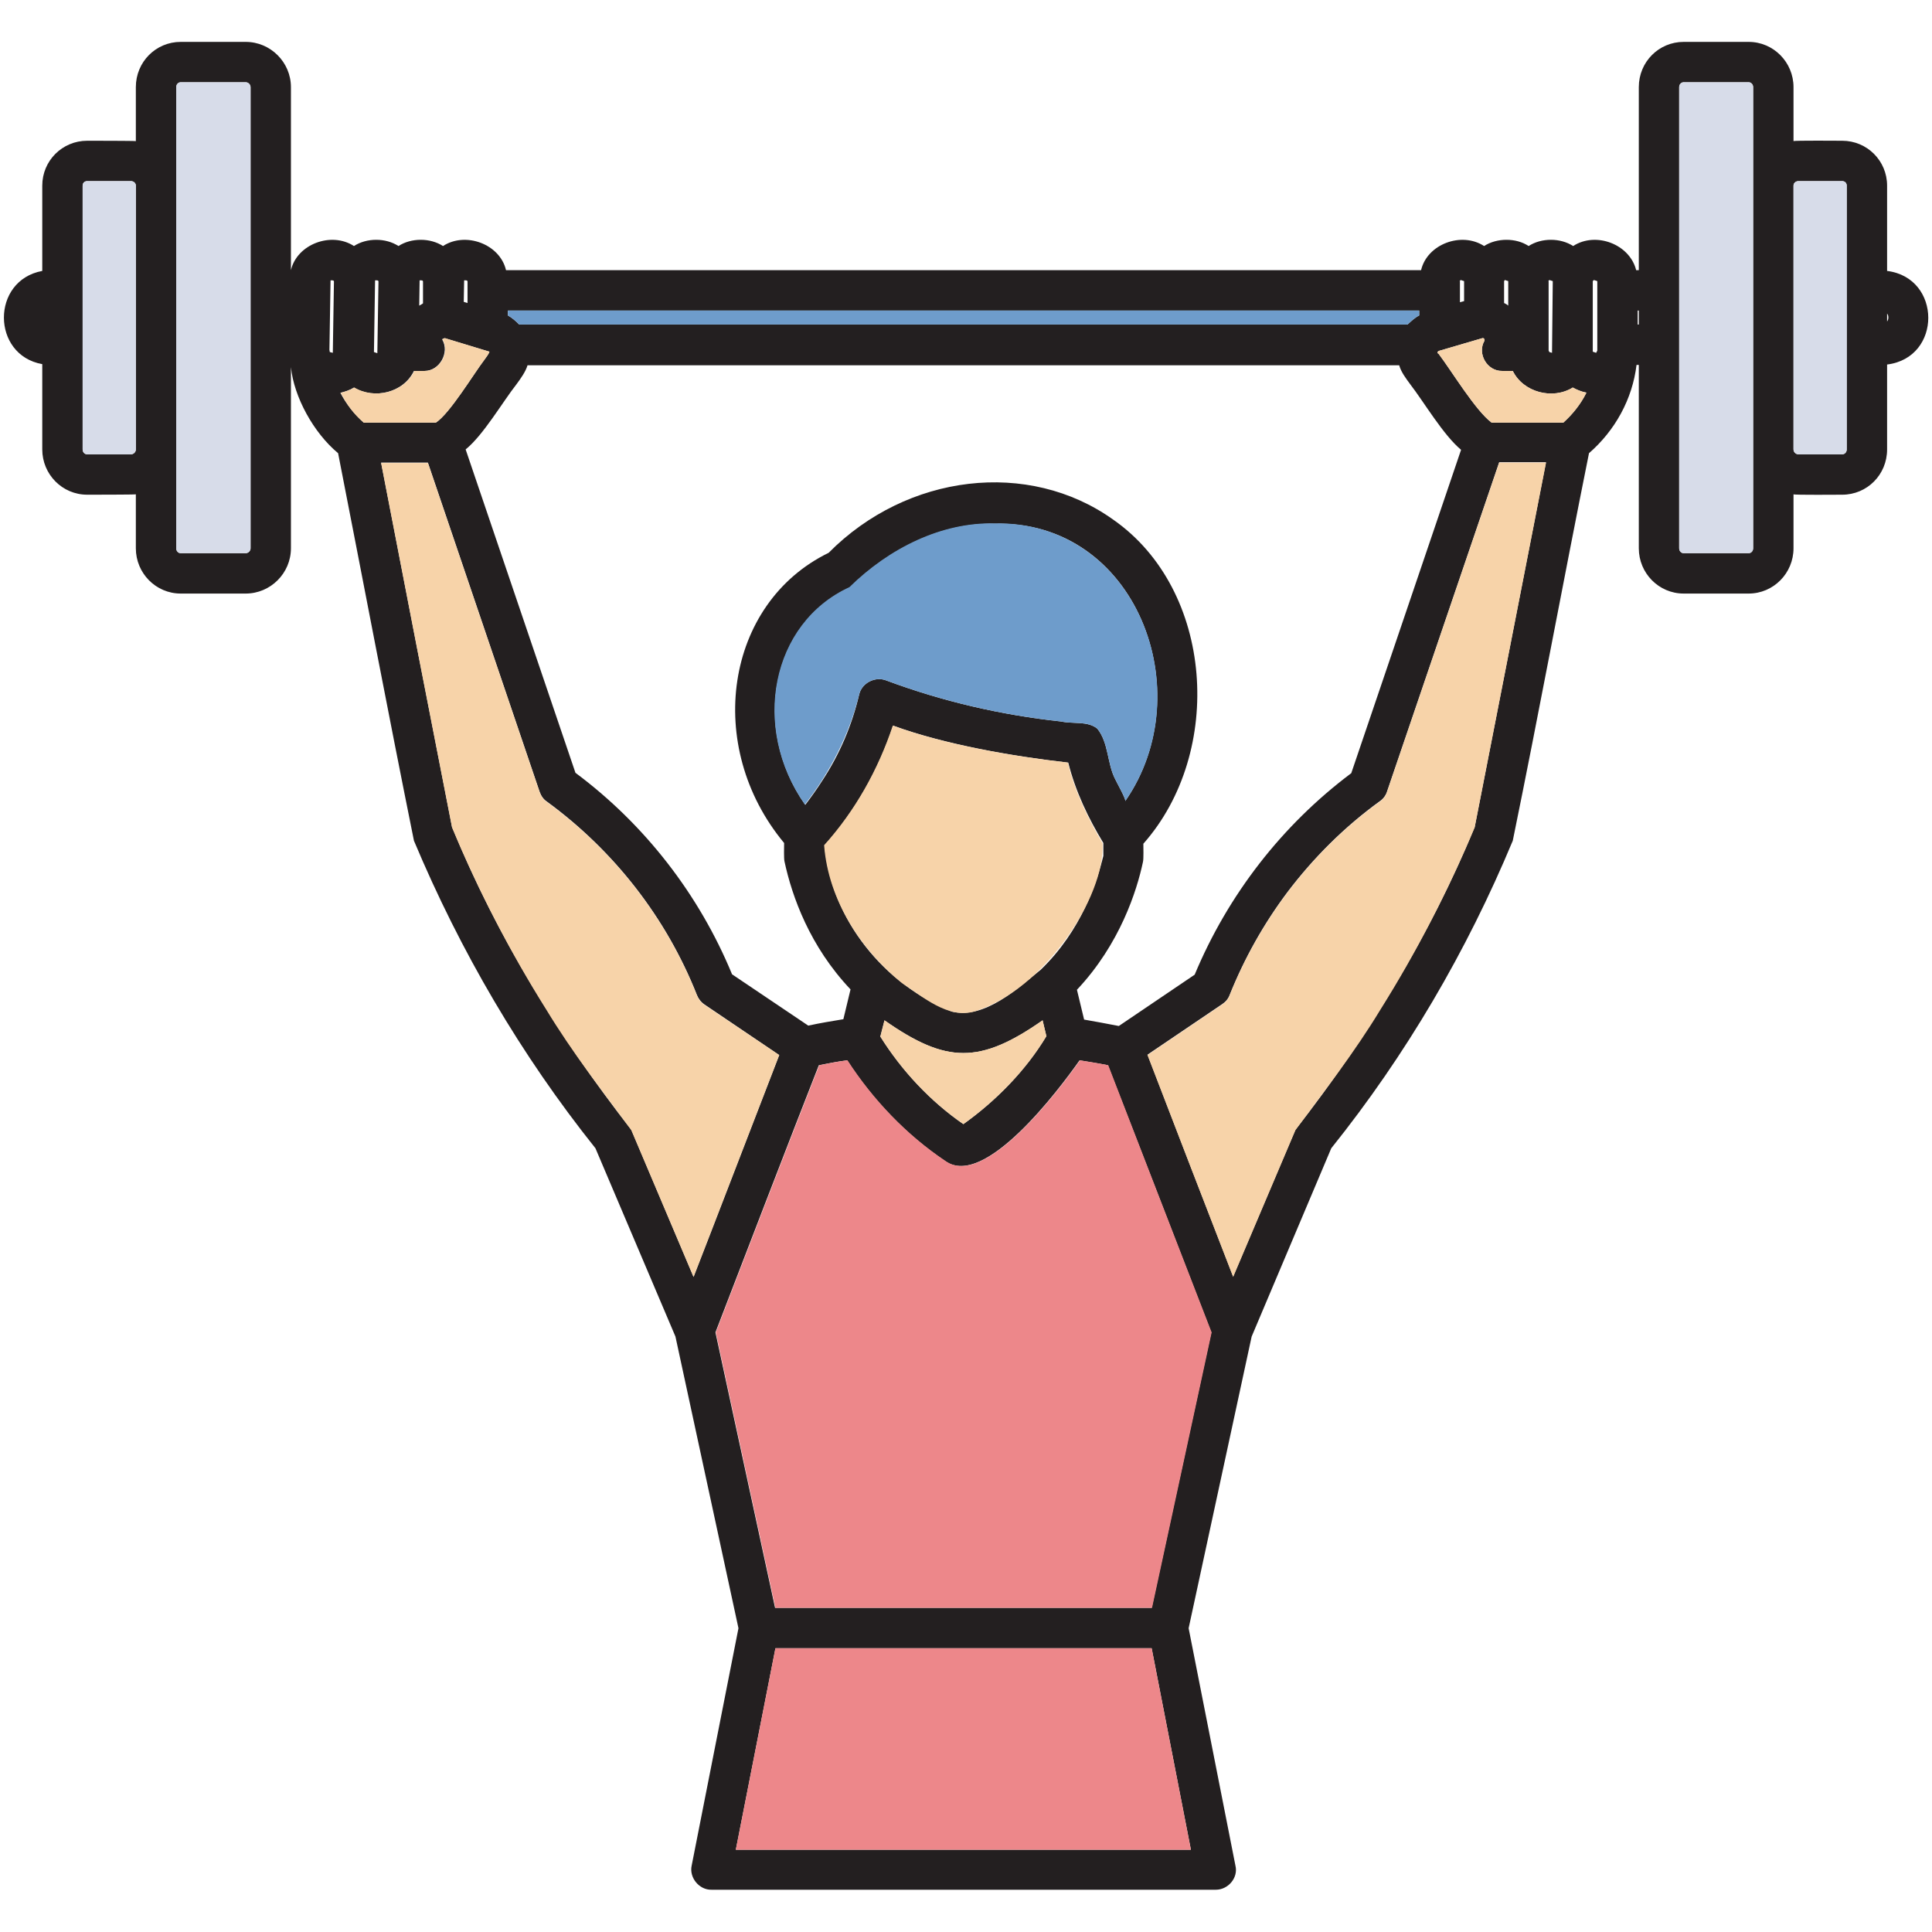
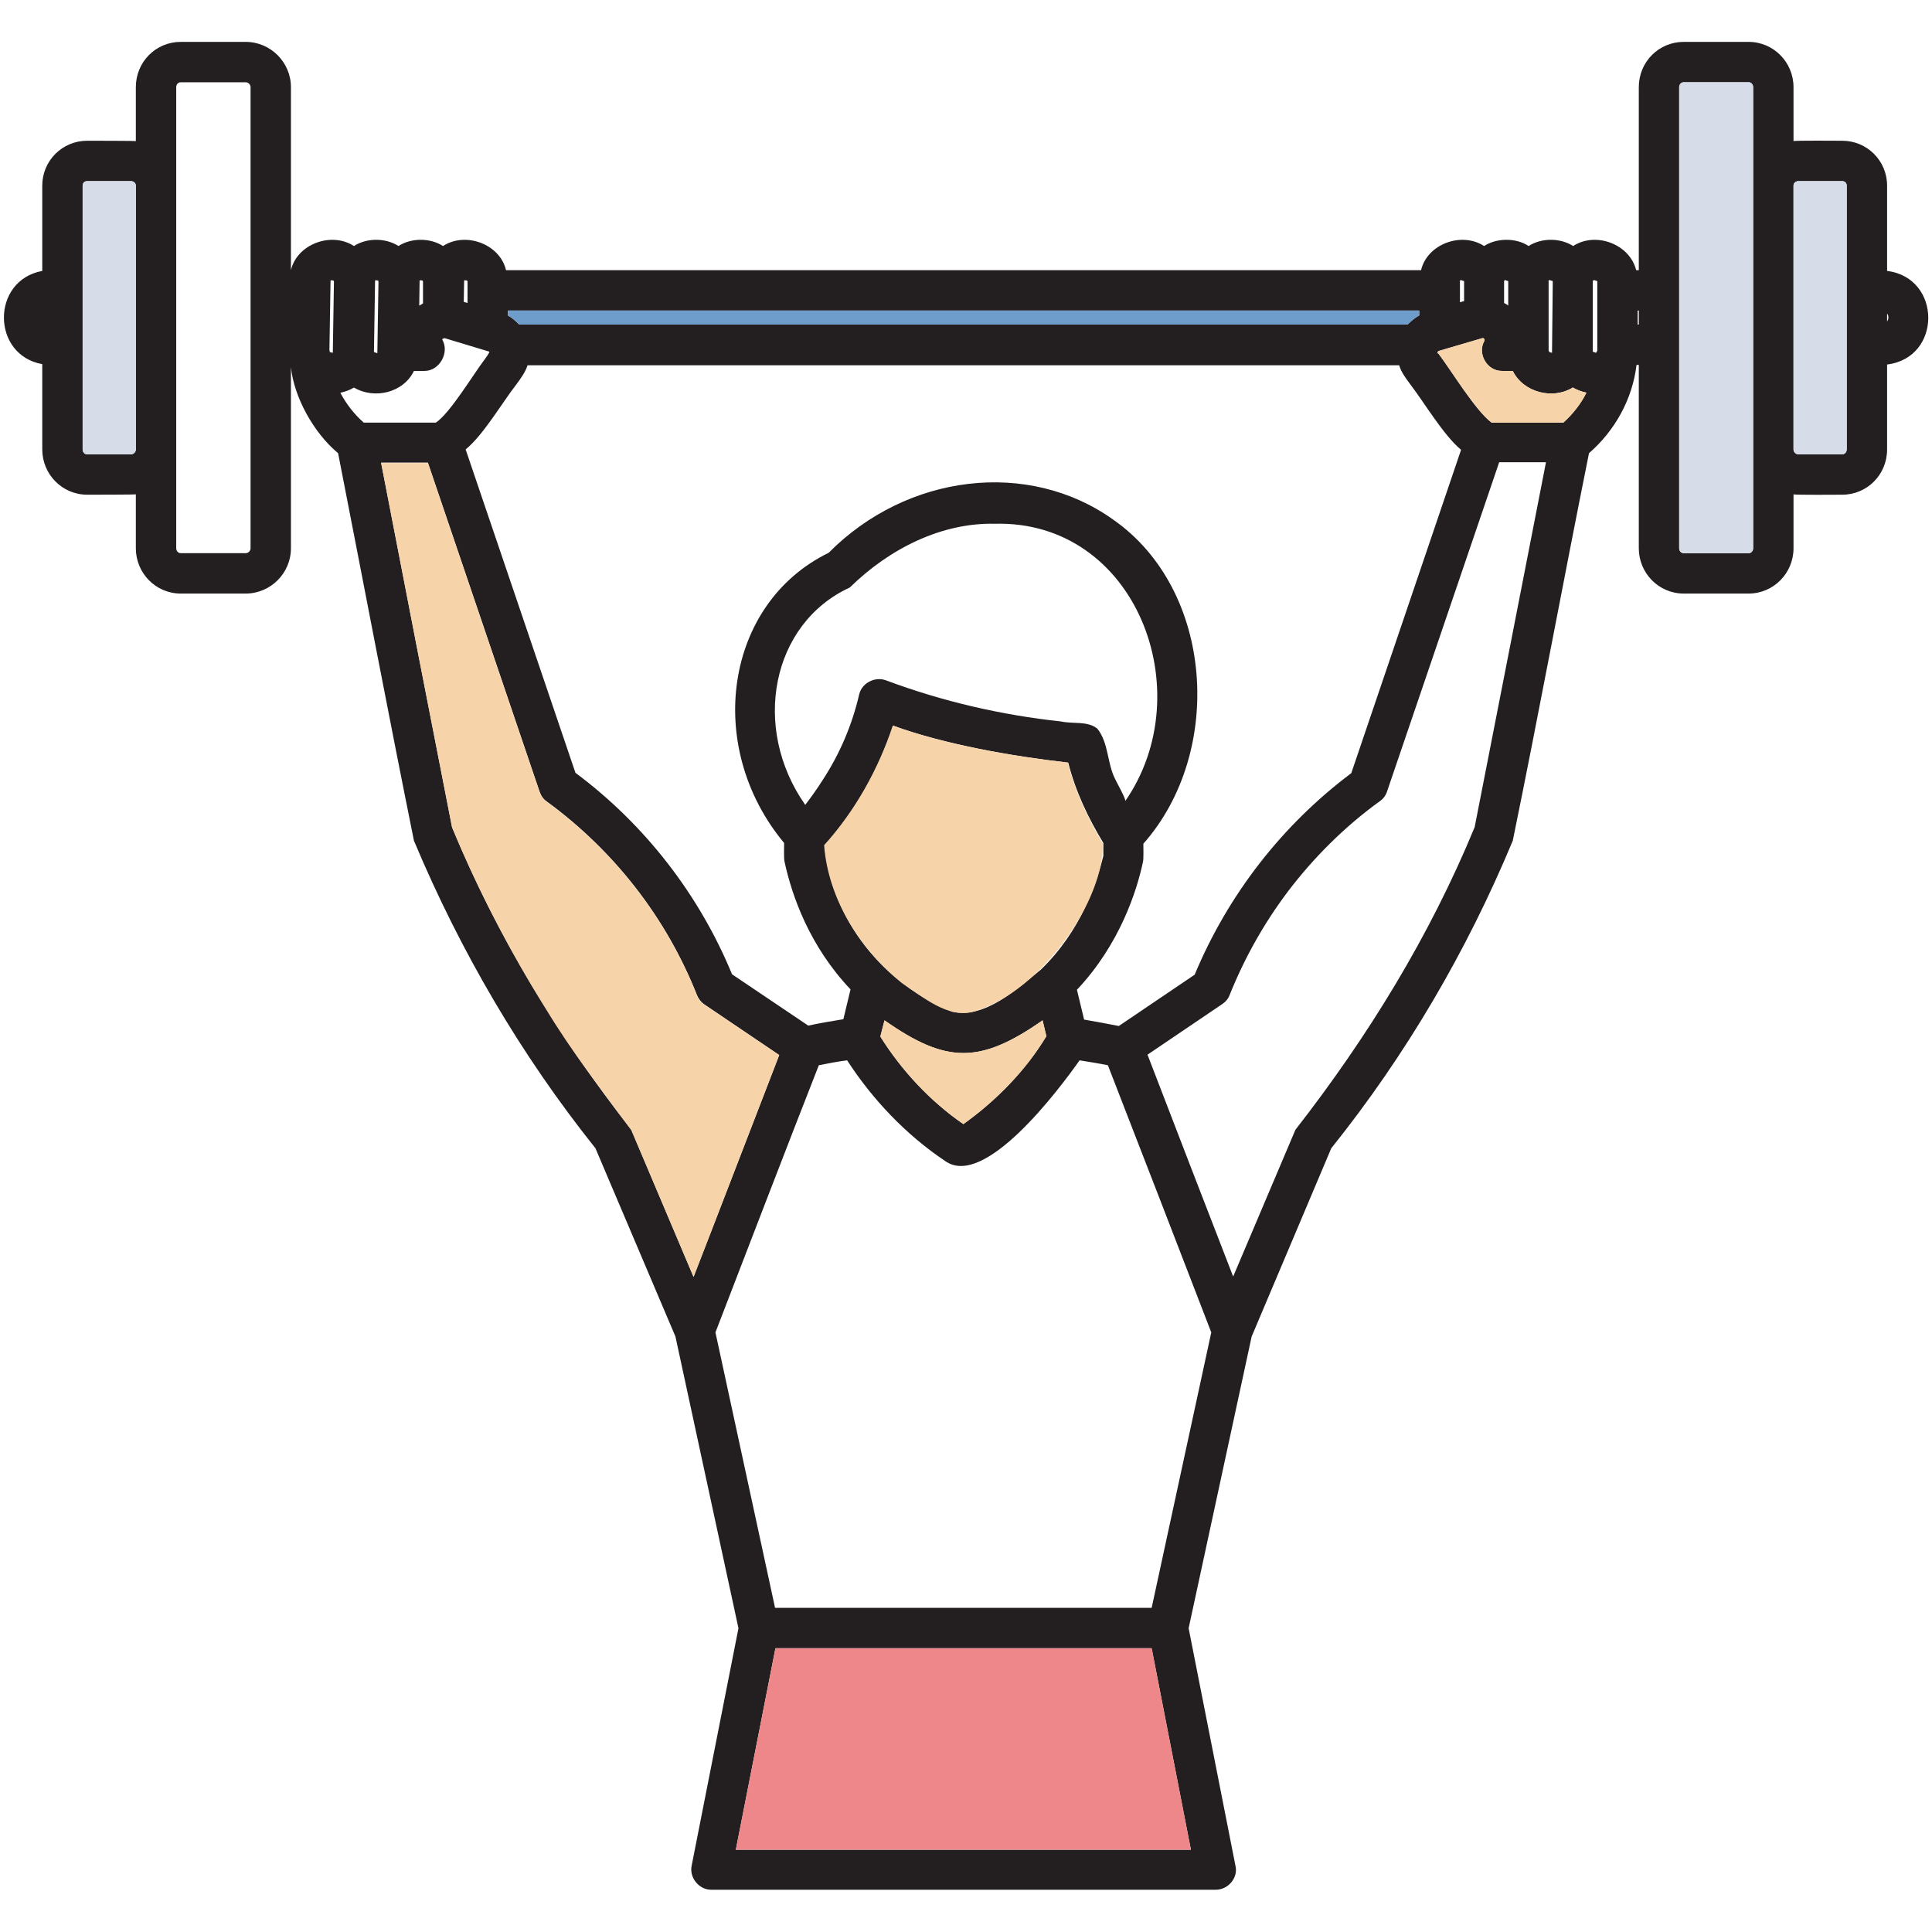
<svg xmlns="http://www.w3.org/2000/svg" id="Layer_1" enable-background="new 0 0 512 512" viewBox="0 0 512 512">
  <g>
    <g>
      <path d="m500.1 71.8v-22.6c0-6.6-5.3-11.9-11.9-11.9-.6 0-12.8-.1-12.9.1v-14.3c0-6.6-5.3-12-11.9-12h-17.2c-6.6 0-11.9 5.3-11.9 12v48.5h-.7c-1.7-6.9-10.7-10.3-16.7-6.4-3.4-2.2-8.4-2.2-11.8 0-3.3-2.2-8.4-2.2-11.8 0-6-3.9-15.1-.5-16.7 6.4h-242.5c-1.6-6.9-10.7-10.3-16.7-6.4-3.4-2.2-8.4-2.2-11.8 0-3.4-2.2-8.4-2.2-11.8 0-6-3.9-15.1-.5-16.7 6.4v-48.5c0-6.6-5.4-12-12-12h-17.2c-6.6 0-11.9 5.3-11.9 12v14.3c-.1-.1-12.3-.1-12.9-.1-6.6 0-11.9 5.3-11.9 11.9v22.6c-13.6 2.5-13.5 22.3 0 24.7v22.6c0 6.6 5.3 12 11.9 12 .5 0 12.8 0 12.9-.1v14.3c0 6.6 5.3 12 11.9 12h17.2c6.6 0 12-5.4 12-12v-48c.8 7.9 6 17.4 12.5 22.8 6.7 34.2 13.2 68.5 20.1 102.7 12.3 29.3 28.3 56.7 48.1 81.5 0 0 21.2 49.9 21.2 49.9l16.7 77.3-12.4 62.9c-.7 3.2 2 6.5 5.3 6.4h133.6c3.3 0 6-3.2 5.2-6.4 0 0-12.4-62.9-12.4-62.9l16.7-77.3s21.1-49.9 21.1-49.9c19.8-24.7 35.9-52.2 48.1-81.5 7-34.2 13.3-68.4 20.2-102.7 6.9-6 11.5-14.3 12.6-23.4h.6v48.6c0 6.6 5.3 12 11.9 12h17.2c6.6 0 11.9-5.4 11.9-12v-14.3c.1.2 12.3.1 12.9.1 6.6 0 11.9-5.3 11.9-12v-22.5c14.6-1.8 14.5-23 0-24.8zm-464.1 47.3c0 .7-.6 1.3-1.3 1.3h-11.6c-.7 0-1.2-.6-1.2-1.3v-69.9c0-.7.5-1.2 1.2-1.2h11.6c.7 0 1.3.5 1.3 1.2zm30.4 26.2c0 .7-.6 1.3-1.3 1.3h-17.2c-.7 0-1.2-.6-1.2-1.3v-122.2c0-.7.5-1.3 1.2-1.3h17.2c.7 0 1.3.6 1.3 1.3zm21.8-51.8-.8-.2-.1-.6.3-18.4c.2 0 .9-.1.9.3 0-.1-.3 18.9-.3 18.9zm322.1-19 .3-.3.9.3-.2 19-.7-.2-.2-.4v-18.4zm-11.7 0 .2-.3.9.3v6.5c-.3-.3-.7-.5-1.1-.7zm-11.8 0 .3-.3.9.3v5.3l-1.1.3v-5.6zm-252.2 7.8h241.5v1.3c-1.2.6-2.2 1.6-3.1 2.4h-235.4c-.9-.9-1.9-1.8-3-2.4zm2.3 19.5c1.1-1.5 2.4-3.3 2.9-5h231c.5 1.8 1.8 3.5 2.9 5 3.7 4.8 8.8 13.5 13.5 17.4l-29.1 85.7c-18.4 13.8-32.7 32.3-41.5 53.4l-20.1 13.6c-3.2-.6-6.2-1.2-9.2-1.7l-1.9-7.9c11.4-12.1 15.9-26.3 17.5-33.9.2-.8.1-3.9.1-4.8 21.5-24.3 18.7-67.3-8-85.9-22.4-16-54.6-12.2-75.4 8.8-27.5 13.4-33.1 51.3-11.8 76.9 0 .9-.1 4.1.1 4.9 2 9.3 6.7 22.5 17.5 33.9l-1.9 7.9c-3 .5-6.1 1-9.3 1.7l-20.2-13.6c-8.7-21.1-23.1-39.7-41.5-53.4l-29.1-85.7c4.7-3.8 9.8-12.6 13.5-17.3zm138.9 155.2c-6.2 5-14.8 13.1-23.5 11.1-17.9-7.2-32-24.2-33.8-44.1 8.2-9.1 14.3-20 18.2-31.7 13.7 5 31.5 8.1 46.4 9.8 1.9 7.6 5.3 14.7 9.3 21.3v3.4c-1.7 7-5.8 19.8-16.6 30.2zm1.5 17.6c-5.4 9-13.3 17.1-22 23.3-8.7-6-16.3-14.1-22-23.2l1.1-4.3c16.4 11.5 25.3 11.6 41.9 0zm-59.4-67.7c-1.4 2.2-2.9 4.3-4.5 6.4-14.4-20.5-8.9-48.1 11.8-57.6 10.6-10.4 24.4-17.2 38.4-16.9 37.5-1 54.7 44.5 34.6 73.5.3-.4-2.3-5-2.7-5.9-2.1-4.1-1.7-9.6-4.7-13.3-2.6-2.1-6.4-1.2-9.6-1.9-15.8-1.7-31.4-5.3-46.4-10.9-2.9-1.1-6.4.7-7.1 3.7-1.9 8.2-5.2 15.9-9.8 22.9zm-94.9-132.6c.2 0 .9-.1.9.3v5.7l-1-.3zm-11.8 0c.2 0 .9-.1.9.3v5.8c-.3.2-.6.4-1 .6zm-11.8 0c.2 0 .9-.1.9.3 0 0-.3 19-.3 19l-.9-.3zm-9.2 29.8c1.2-.3 2.5-.7 3.6-1.4 5.4 3.2 13.1 1.4 15.9-4.4h2.8c4 0 6.7-4.9 4.7-8.3.1-.4.4-.2.6-.4l11.9 3.6c-.1.5-1 1.7-1.3 2.1-2.9 3.8-9.2 14.3-12.9 16.7h-19.1c-2.6-2.3-4.6-4.9-6.2-7.9zm77.1 195.3c-19.2-24.6-35.6-51.2-47.5-80.2-6.3-32.2-12.6-64.4-18.8-96.6h12.4l29.6 87.2c.4 1.1 1 2 1.9 2.6 17.8 13 31.7 30.8 39.8 51.3.4 1 1.1 1.9 2 2.5l19.8 13.4c-4.5 11.6-18.4 47.8-22.7 58.8zm148.3 190.8h-120.6l10.5-53.4h99.7zm-10.4-64.1h-99.8l-15.8-73c6.7-17.4 20.7-53.8 27.4-70.8 2.6-.5 5-1 7.5-1.3 6.8 10.5 15.7 19.8 26 26.7 10.4 7.4 30.1-18.9 35.6-26.7 2.5.4 5 .8 7.5 1.3 6.6 17 20.8 53.6 27.4 70.8zm85.6-206.9c-11.9 28.9-28.4 55.7-47.5 80.2 0 0-16.5 38.9-16.5 38.9-4.2-10.8-18.3-47.3-22.7-58.8l19.8-13.4c.9-.6 1.6-1.4 2-2.5 3.9-9.7 9-18.8 15.3-27.2 6.9-9.1 15.1-17.3 24.5-24.1.9-.6 1.6-1.6 1.9-2.6l29.7-87.2h12.4c-6.3 32.4-12.6 64.5-18.9 96.7zm23.5-107.2h-19c-4.3-3.2-10.6-13.7-14.1-18.3 0 0 0 0-.1 0-.6-.8.9-.8 1.9-1.2 0 0 9.9-2.9 9.9-2.9.4 0 .5.2.5.7-2 3.4.7 8.1 4.7 8h2.8c2.8 5.7 10.6 7.7 15.9 4.4 1.1.6 2.3 1.1 3.5 1.3l.1.1c-1.5 3-3.6 5.6-6.1 7.9zm9-19.1c-.1.2-.2.4-.3.6l-.9-.3v-18.7l.3-.3.9.3zm11-6.9h-.3v-3.7h.3zm30.3 59.3c0 .7-.5 1.3-1.2 1.3h-17.2c-.7 0-1.2-.6-1.2-1.3v-122.2c0-.7.5-1.3 1.2-1.3h17.2c.7 0 1.2.6 1.2 1.3zm24.8-26.2c0 .7-.5 1.3-1.2 1.3h-11.6c-.7 0-1.3-.6-1.3-1.3v-69.9c0-.7.6-1.2 1.3-1.2h11.6c.7 0 1.2.5 1.2 1.2zm10.7-33.9v-2.1c.5.6.4 1.6 0 2.1z" fill="#231f20" />
    </g>
    <g>
-       <path d="m129.7 93.2c-.1.5-1 1.7-1.3 2.1-2.9 3.8-9.2 14.3-12.9 16.7h-19.1c-2.6-2.2-4.6-4.9-6.1-7.9 1.2-.3 2.5-.7 3.6-1.4 5.4 3.2 13.1 1.4 15.9-4.4h2.8c4 0 6.7-4.9 4.7-8.3.1-.4.4-.2.6-.4z" fill="#f7d3a9" />
-     </g>
+       </g>
    <g>
      <path d="m420.4 104.1c-1.5 3-3.6 5.7-6.1 7.9h-19c-4.3-3.2-10.6-13.7-14.1-18.3 0 0 0 0-.1 0-.6-.8.9-.8 1.9-1.2 0 0 9.9-2.9 9.9-2.9.4 0 .5.2.5.7-2 3.4.7 8.1 4.7 8h2.8c2.8 5.7 10.6 7.7 15.9 4.4 1.1.6 2.3 1.1 3.6 1.4z" fill="#f7d3a9" />
    </g>
    <g>
      <path d="m277.3 274.6c-5.4 9-13.3 17.1-22 23.3-8.7-6-16.3-14.1-22-23.2l1.1-4.3c16.4 11.5 25.3 11.6 41.9 0z" fill="#f7d3a9" />
    </g>
    <g>
      <path d="m206.5 279.6c-4.5 11.6-18.4 47.8-22.7 58.8l-16.5-38.9c-7.7-10.4-15.8-20.8-22.5-31.9-9.6-15.3-18-31.5-25-48.3-6.3-32.2-12.6-64.4-18.8-96.6h12.4l29.6 87.2c.4 1.1 1 2 1.9 2.6 17.8 13 31.7 30.8 39.8 51.3.4 1 1.1 1.9 2 2.5z" fill="#f7d3a9" />
    </g>
    <g>
      <path d="m292.2 223.5c.7 14.3-15.6 38.8-33.8 44.5-7.1 2.2-13.9-3.9-19.4-7.5-10.7-8.6-19.5-21.9-20.6-36.5 8.2-9.1 14.3-20 18.2-31.7 13.7 5 31.5 8.1 46.4 9.8 1.8 7.6 5.3 14.7 9.2 21.4z" fill="#f7d3a9" />
    </g>
    <g>
-       <path d="m409.7 122.7c-6.3 32.2-12.6 64.4-18.9 96.6-7 16.7-15.4 33-25 48.3-6.7 11.1-14.8 21.5-22.5 31.9 0 0-16.5 38.9-16.5 38.9-4.2-10.8-18.3-47.3-22.7-58.8l19.8-13.4c.9-.6 1.6-1.4 2-2.5 3.9-9.7 9-18.8 15.3-27.2 6.9-9.1 15.1-17.3 24.5-24.1.9-.6 1.6-1.6 1.9-2.6l29.7-87.2h12.4z" fill="#f7d3a9" />
-     </g>
+       </g>
    <g>
      <path d="m315.6 490.2h-120.6l10.5-53.4h99.7z" fill="#ed878a" />
    </g>
    <g>
-       <path d="m321.1 353.1-15.8 73h-99.8l-15.8-73c6.7-17.4 20.7-53.8 27.4-70.8 2.6-.5 5-1 7.5-1.3 6.8 10.5 15.7 19.8 26 26.7 10.4 7.4 30.1-18.9 35.6-26.7 2.5.4 5 .8 7.5 1.3 6.5 16.9 20.7 53.5 27.4 70.8z" fill="#ed878a" />
-     </g>
+       </g>
    <g>
-       <path d="m298.2 212.3c.3-.4-2.3-5-2.7-5.9-2.1-4.1-1.7-9.6-4.7-13.3-2.6-2.1-6.4-1.2-9.6-1.9-15.8-1.7-31.4-5.3-46.4-10.9-2.9-1.1-6.4.7-7.1 3.7-2.6 10.6-7.7 20.6-14.4 29.2-14.4-20.5-8.9-48.1 11.8-57.6 10.6-10.4 24.4-17.2 38.4-16.9 37.6-.8 54.9 44.6 34.7 73.6z" fill="#6e9ccb" />
-     </g>
+       </g>
    <g>
      <path d="m376.1 82.3v1.3c-1.2.6-2.2 1.6-3.1 2.4h-235.4c-.9-.9-1.9-1.8-3-2.4v-1.3z" fill="#6e9ccb" />
    </g>
    <g>
      <path d="m489.4 49.2v69.9c0 .7-.5 1.3-1.2 1.3h-11.6c-.7 0-1.3-.6-1.3-1.3v-69.9c0-.7.6-1.2 1.3-1.2h11.6c.7 0 1.2.5 1.2 1.2z" fill="#d7dce9" />
    </g>
    <g>
      <path d="m464.6 23.1v122.2c0 .7-.5 1.3-1.2 1.3h-17.2c-.7 0-1.2-.6-1.2-1.3v-122.2c0-.7.5-1.3 1.2-1.3h17.2c.7 0 1.2.6 1.2 1.3z" fill="#d7dce9" />
    </g>
    <g>
-       <path d="m66.4 23.1v122.2c0 .7-.6 1.3-1.3 1.3h-17.2c-.7 0-1.2-.6-1.2-1.3v-122.2c0-.7.5-1.3 1.2-1.3h17.2c.7 0 1.3.6 1.3 1.3z" fill="#d7dce9" />
-     </g>
+       </g>
    <g>
      <path d="m36 49.2v69.9c0 .7-.6 1.3-1.3 1.3h-11.6c-.7 0-1.2-.6-1.2-1.3v-69.9c0-.7.5-1.2 1.2-1.2h11.6c.7 0 1.3.5 1.3 1.2z" fill="#d7dce9" />
    </g>
  </g>
</svg>